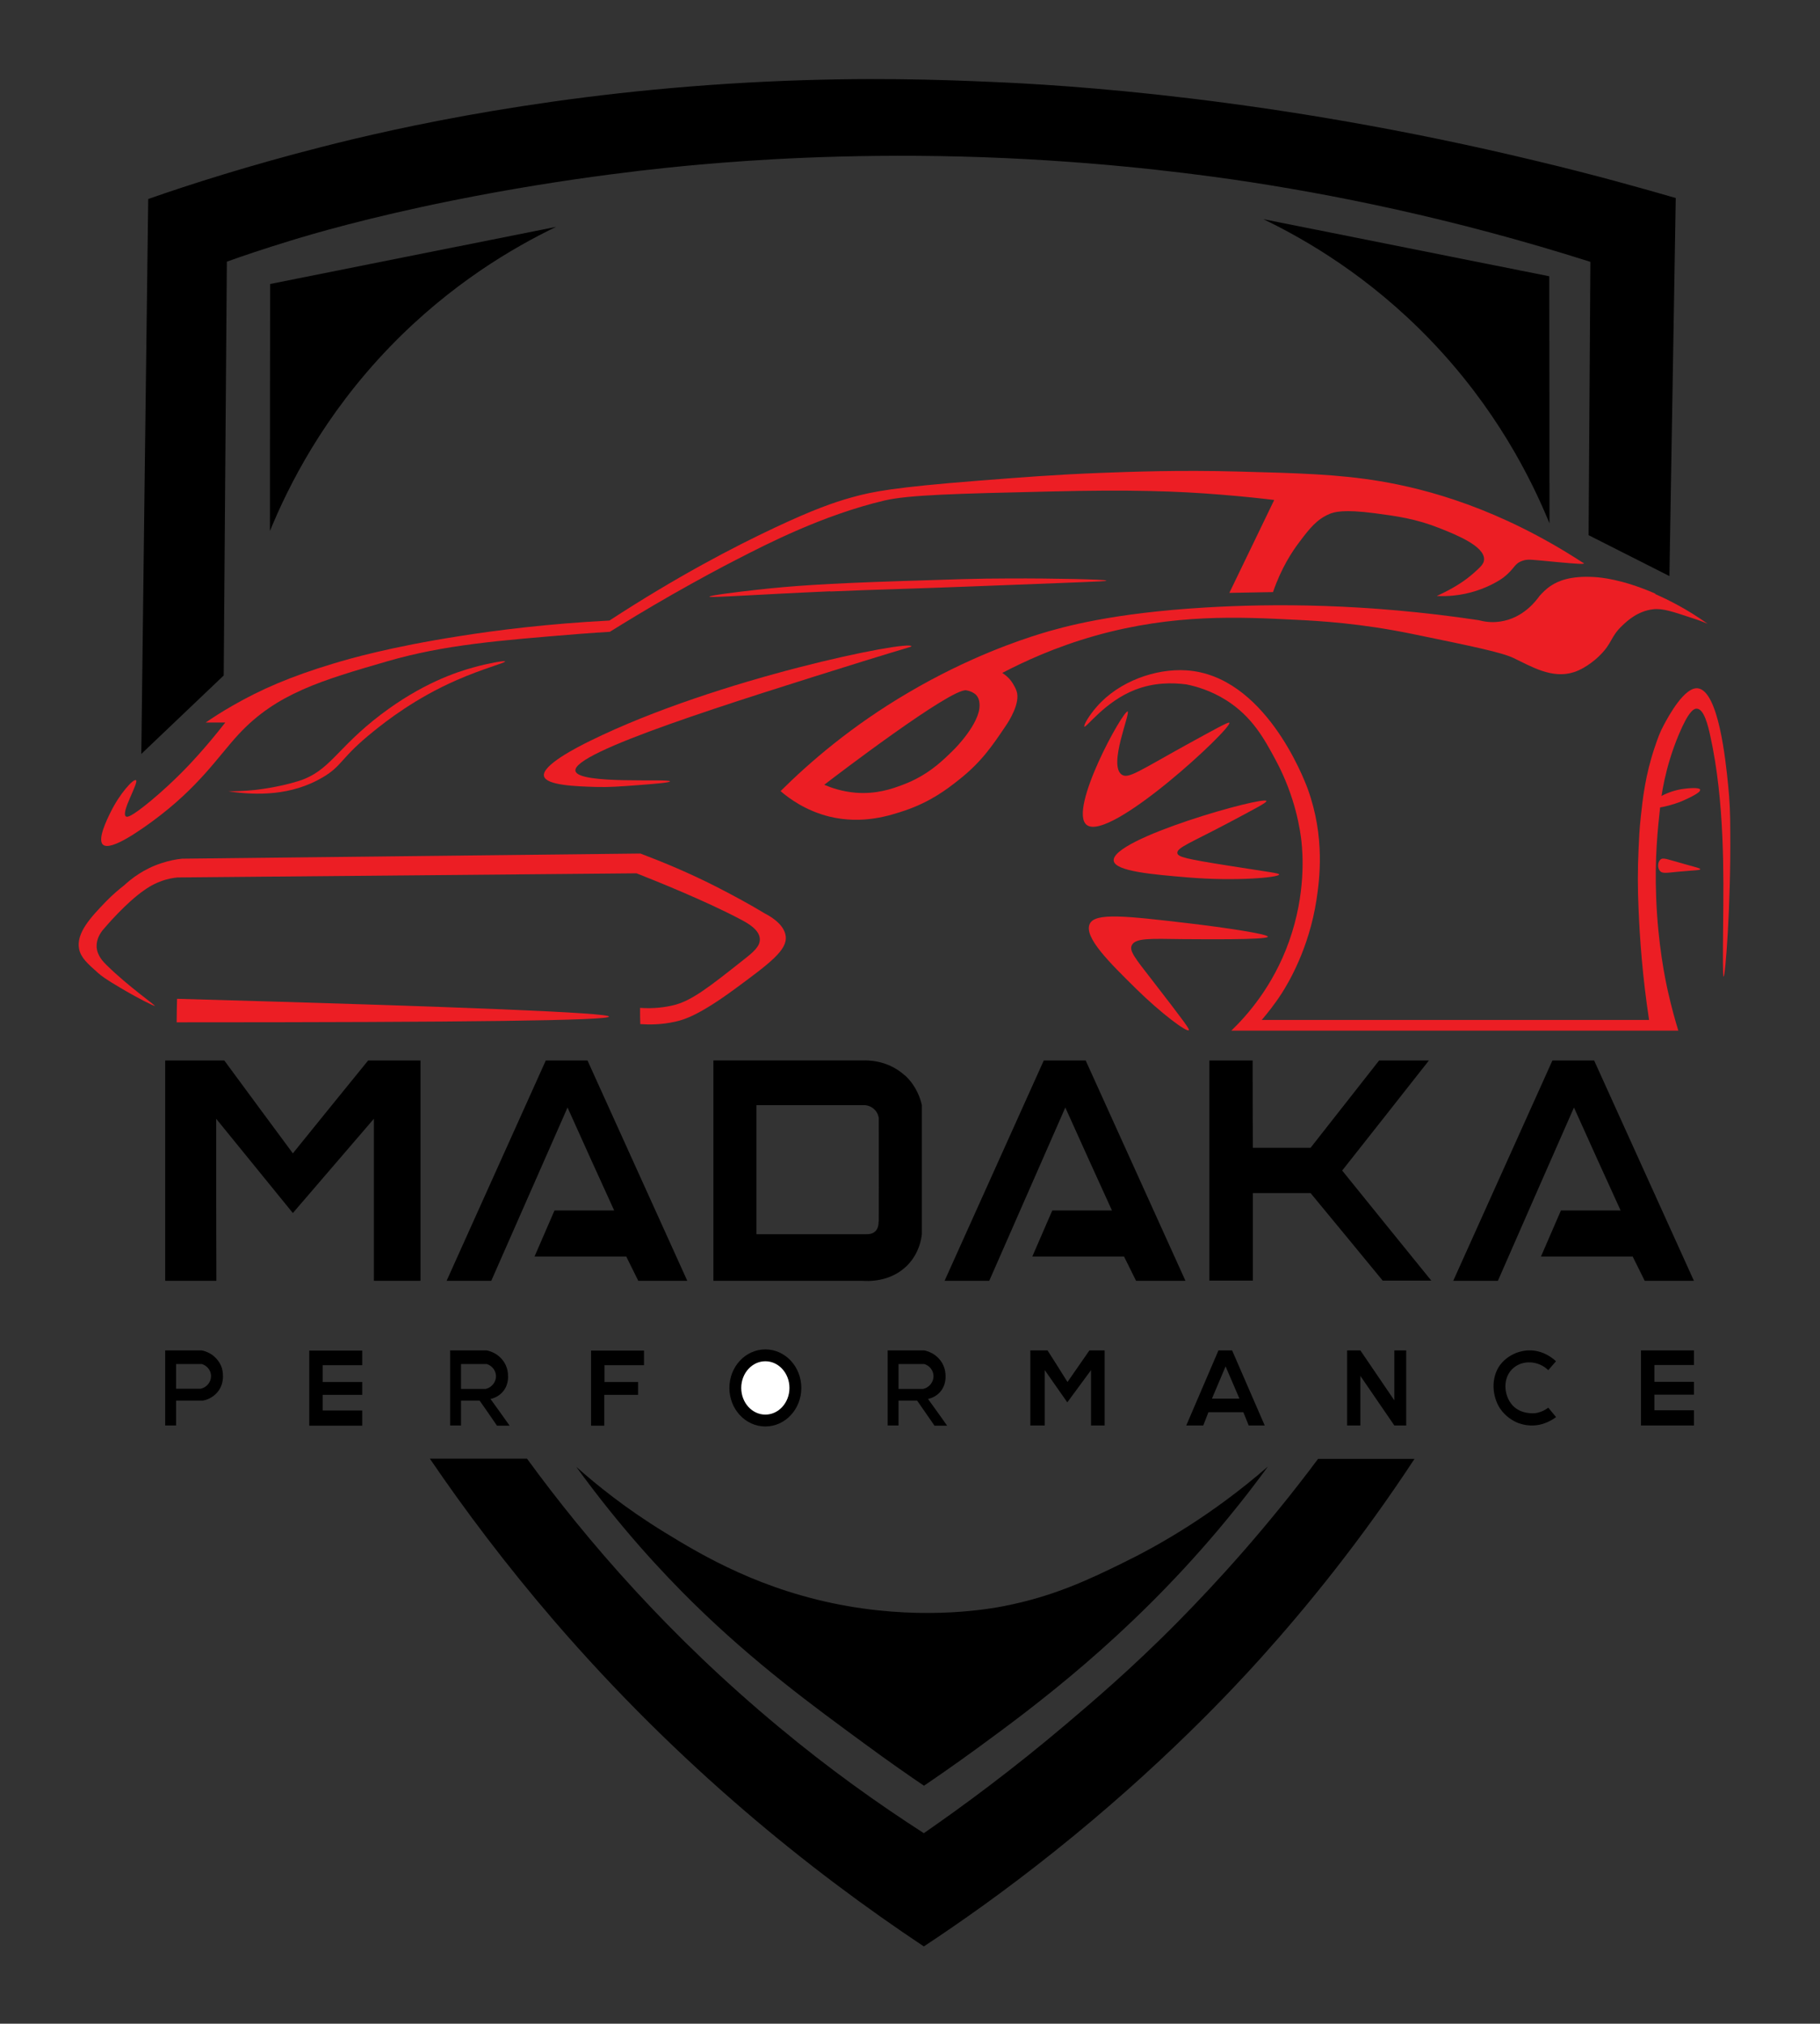
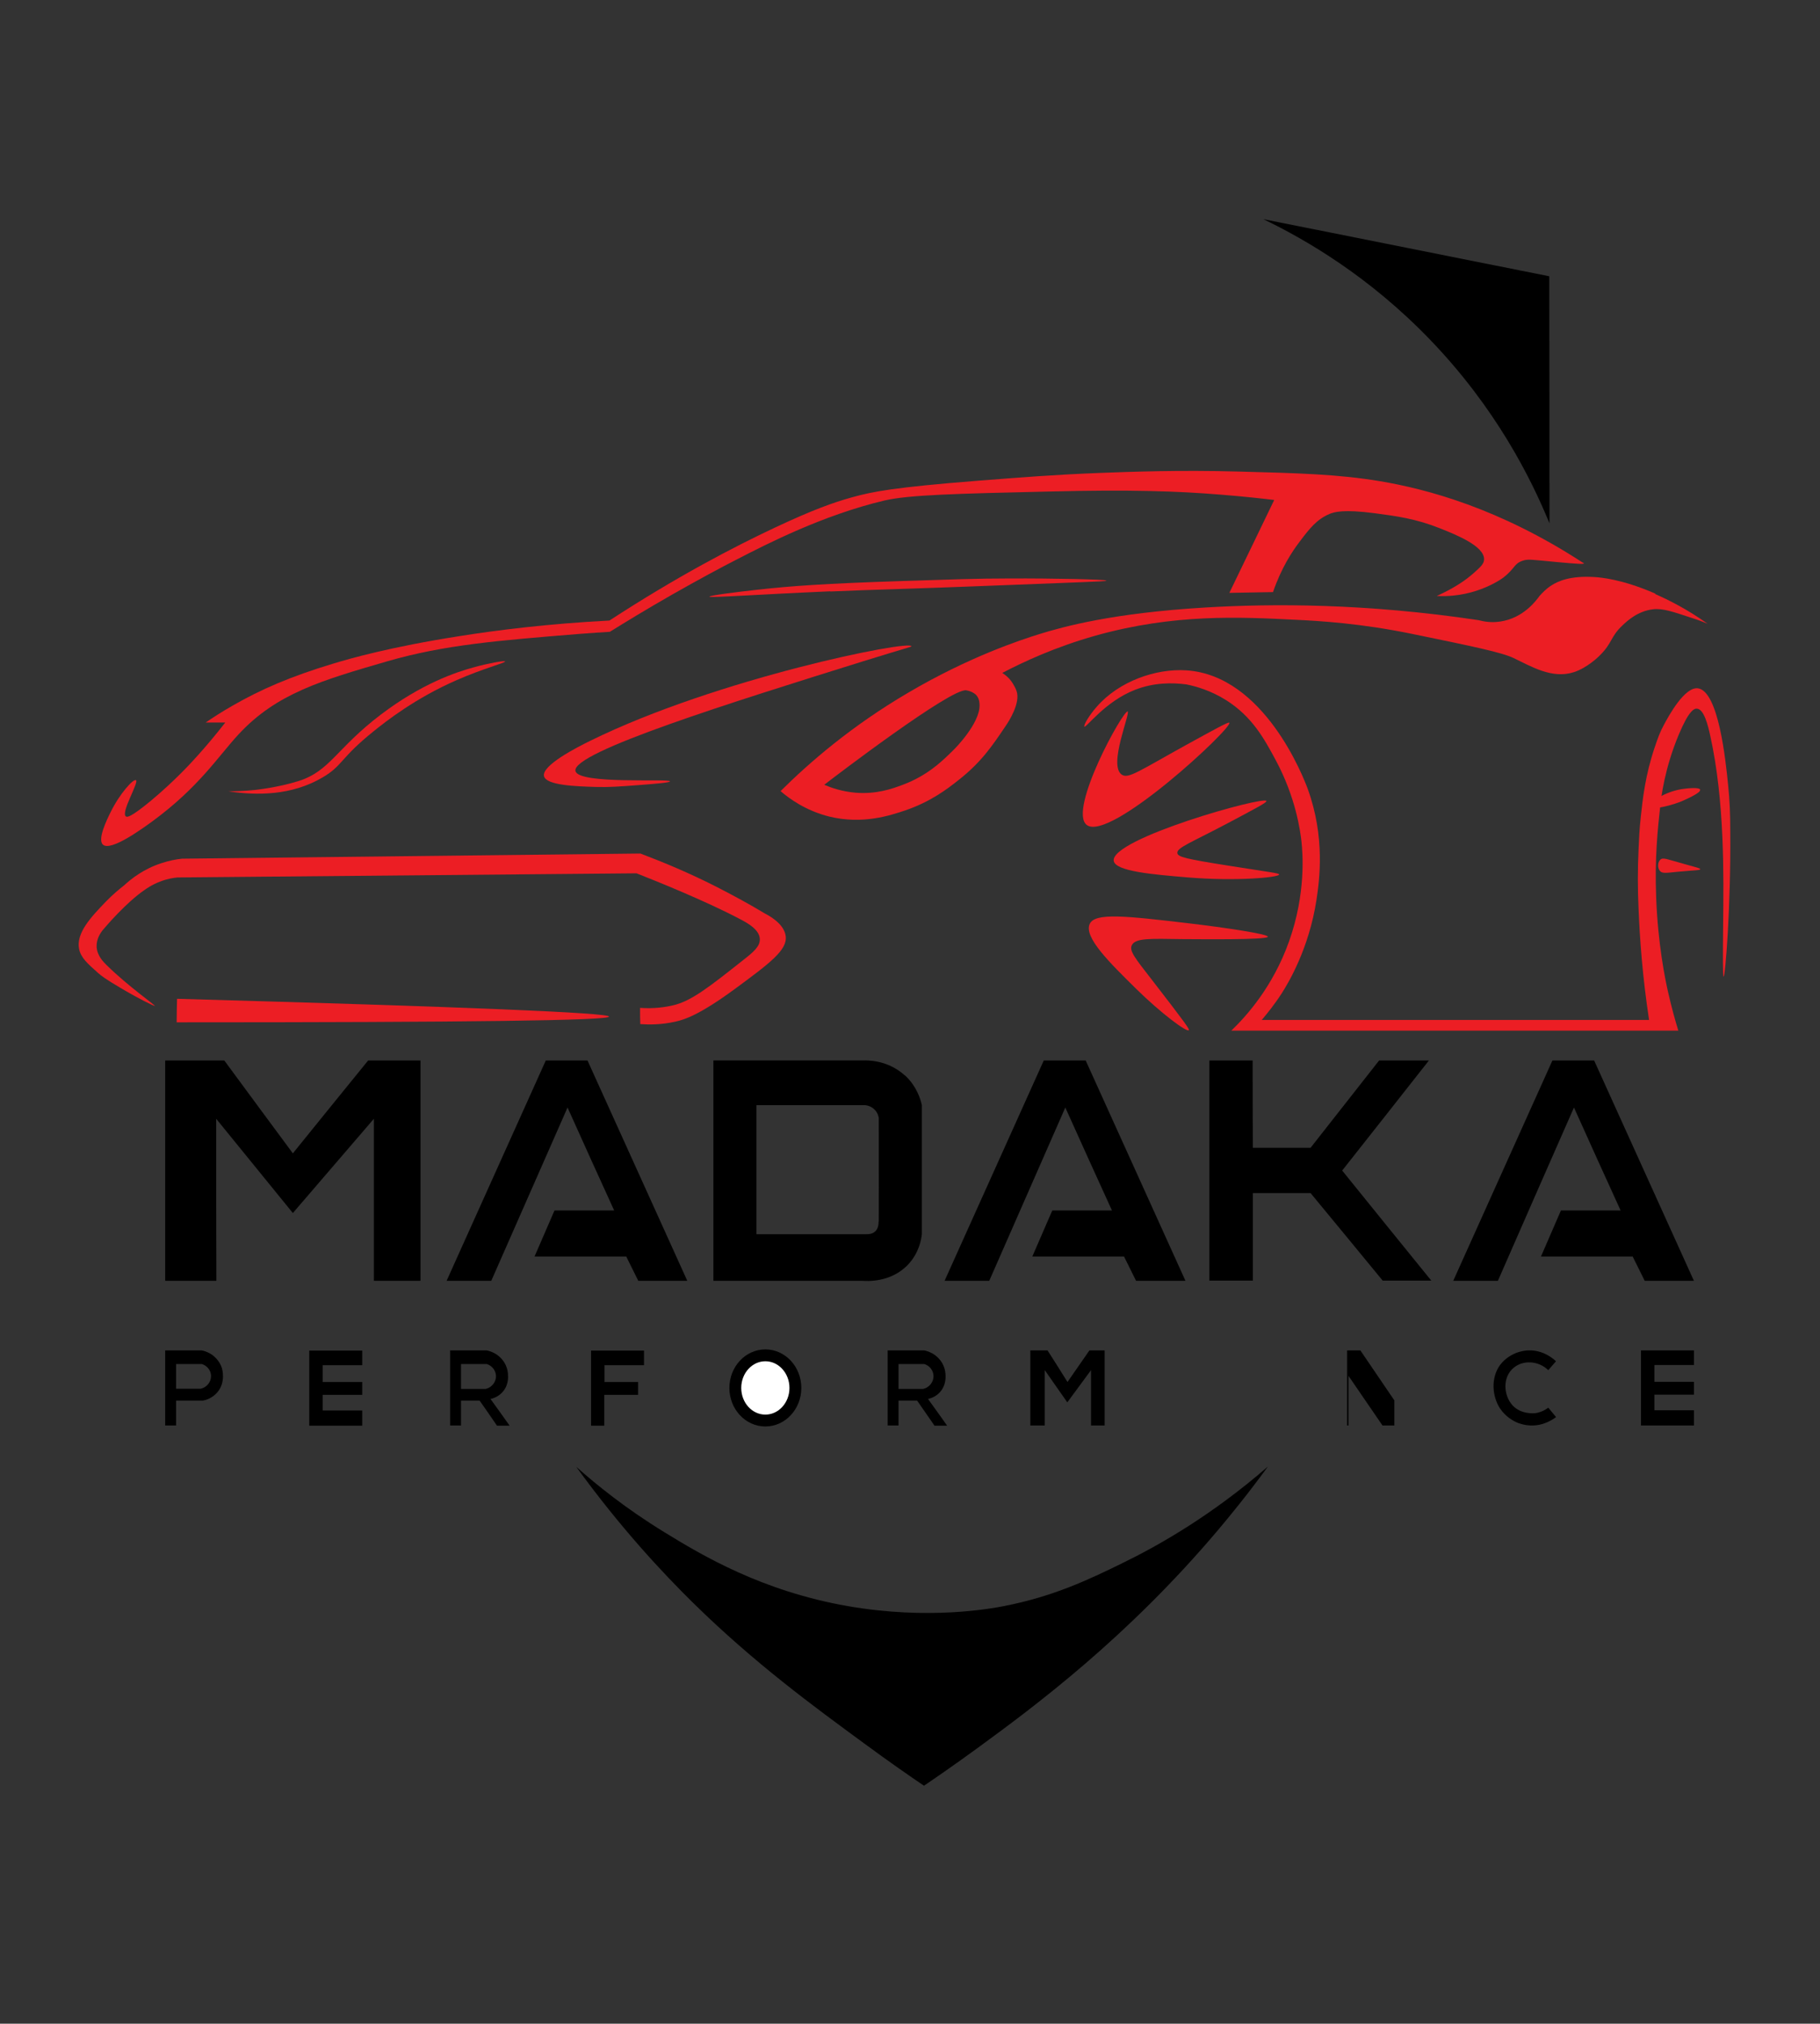
<svg xmlns="http://www.w3.org/2000/svg" id="Ebene_1" version="1.1" viewBox="0 0 921 1024">
  <rect x="0" y="0" width="921" height="1024" fill="#333333" stroke="none" />
  <defs>
    <style>
      .st0 {
        fill: #fff;
        stroke: #000;
        stroke-linecap: round;
        stroke-miterlimit: 10;
        stroke-width: 6px;
      }

      .st1 {
        fill: #ec1e24;
      }
    </style>
  </defs>
-   <path d="M217.6,738.2c17.9,26.3,38.7,53.9,62.7,81.8,63.5,73.7,130.1,126.9,187.2,164.9,17.9-11.8,40.6-27.7,65.9-47.9,54.4-43.4,90.9-82.8,104.5-97.9,23.4-26,50.7-59.5,77.9-100.9h-48.8c-26.2,35.1-51.2,62.4-70.9,82.4-23.9,24.2-44.1,41.2-56.2,51.5-27.6,23.4-52.6,41.8-72.4,55.5-23.3-15-48-32.6-73.1-53.5-55.7-46.2-97.3-94.3-127.7-136h-49.2Z" />
  <path d="M467.6,903.6c-7.4-5-17.9-12.3-30.4-21.5-25.9-19-55.4-40.6-86-70.6-16.2-15.9-37.5-38.8-59.6-69.3,10.1,9,25,21.1,44.6,33.1,19.2,11.8,49.4,29.8,92.8,37.4,40.8,7.1,72.3,1.3,79,0,25.1-4.9,42.7-13.3,59.7-21.6,18.9-9.2,45.6-24.4,73.9-49-10.4,14.3-19.5,25.3-25.3,32.2-46,54.4-92.3,88.8-121.6,110.2-11.8,8.6-21.4,15.2-27,19Z" />
-   <path d="M136.6,268.7c0-41.7,0-83.3.1-125,48.2-9.6,96.4-19.3,144.7-28.9-21.4,10.3-53.3,28.8-84.1,60.7-33.6,34.8-51.4,70.5-60.7,93.2Z" />
  <path d="M784.1,264.8c0-41.7,0-83.3-.1-125-48.2-9.6-96.4-19.3-144.7-28.9,21.4,10.3,53.3,28.8,84.1,60.7,33.6,34.8,51.4,70.5,60.7,93.2Z" />
-   <path d="M71.4,381.6c13.9-13.3,27.9-26.5,41.8-39.8.5-69.8,1.1-139.6,1.6-209.4,7.8-2.8,18.7-6.5,31.8-10.5,11.7-3.6,39.6-11.8,81.7-20.3,60.4-12.2,110.3-17,126.8-18.4,24.8-2.2,71.6-5.5,130.9-4,62.1,1.6,111.1,7.8,137.7,11.6,49.4,7.2,111.3,19.5,181.1,41.7-.3,46.1-.6,92.2-.9,138.3,13.6,6.9,27.2,13.8,40.9,20.7,1.1-63.8,2.1-127.6,3.2-191.3-16.6-4.8-40.9-11.7-70.7-18.8-134.4-32.4-239.6-38.5-276.7-40-23.1-1-61.6-2.5-112.6-.1-106.5,5-187.5,23.4-225,33-36.5,9.3-66.6,18.9-88,26.4-1.2,93.7-2.4,187.4-3.5,281.1Z" />
  <path class="st1" d="M89.4,517.3c0-4,.1-7.9.2-11.9,147.5,4.1,218.7,7.1,218.6,9,0,2-71.2,2.9-218.9,2.9Z" />
  <path class="st1" d="M78.4,509.1c.3-.5-13.1-9.6-24.5-20.8-1.7-1.7-4.7-4.7-5-9.1-.2-4,1.9-7.1,3.2-8.7,1.6-1.9,11.7-13.7,20.8-20,3.9-2.8,7-4,8.1-4.4,3.5-1.4,6.7-1.9,8.8-2.1,77.4-.7,154.9-1.4,232.3-2.1,9.9,3.9,35.1,14,53,23.5,3.2,1.7,9.2,5,9.4,9.7.2,3.7-3.2,6.6-7.9,10.3-17.8,14.1-26.8,21.2-36,23.3-3.8.9-9.5,1.8-16.7,1.3,0,2.7,0,5.4.1,8.2,4.2.3,10.4.4,17.6-1.2,4.6-1,12.2-3.3,30.3-16.6,17.8-13.1,26.6-19.7,25.7-26.7-.3-2.5-2-7-10.6-11.5-7.6-4.6-15.9-9.1-24.7-13.6-13.4-6.8-26.3-12.2-38.2-16.7-77.3.9-154.6,1.7-231.9,2.6-3.1.3-6.7,1-10.6,2.3-8.9,2.9-15.1,7.8-18.8,11.2-2.3,1.8-5.6,4.5-9.2,8.2-7.5,7.8-15.1,15.8-13.6,23.9.9,4.5,4.3,7.5,9.6,12.2,1.7,1.5,3.9,3.2,11.4,7.6,9.1,5.4,17.2,9.4,17.4,9.1Z" />
  <path class="st1" d="M837.7,300.4c-16.9-7.4-27.8-8.2-30.7-8.4-12.7-.8-18.7,2.2-21.9,4.2-2.8,1.8-4.7,3.9-6,5.3-1.5,2.1-8.1,11.3-19.9,13-4.5.7-8.4,0-11-.7-57.4-8.6-104.7-8.4-138.3-6.4-46.8,2.8-71.5,9.6-84.1,13.5-9.3,2.9-35.5,11.5-66.2,29.6-28.5,16.7-49.8,35.1-64.6,49.8,4.4,3.8,12.7,9.9,24.7,12.9,16.9,4.1,30.8-.6,38.3-3.1,12.9-4.4,21.3-10.8,27.2-15.5,11.4-9,16.8-17,23.8-27.4,1.3-1.9,7.6-11.5,5.4-17.6-1-2.8-2.8-5.1-2.8-5.1-1.5-2-3.2-3.2-4.4-4,10.5-5.5,26.7-13.1,47.3-18.9,39.7-11.1,72.8-9.4,101-8,12.4.6,33.2,1.8,59.3,7.2,30.2,6.2,45.2,9.3,51.2,12.2,9,4.3,19.5,10.7,30.5,7.1,6.7-2.2,12.5-7.8,13.2-8.6,6.2-6.1,5.3-9.4,11.3-15,2.5-2.4,7.8-7.3,15.5-8.2,4.9-.6,10,1.2,20.3,4.6,3.1,1,5.6,2,7.3,2.7-10.3-7.3-19.6-12-26.5-15ZM483.1,378.9c-5.8,5.8-13.5,13.5-26.5,18.3-5.1,1.9-13.1,4.8-23.8,3.9-6.8-.6-12.2-2.5-15.7-4,5.7-4.4,64.3-49.1,71.9-47.8,3.5.6,5.1,2.5,5.1,2.5,1.6,1.9,1.6,4.2,1.6,5.2,0,9.3-12.6,21.9-12.6,21.9Z" />
  <path class="st1" d="M339,395.4c0,.6-7.3,1.2-15,1.8-10.6.8-15.9,1.2-22.5,1-10-.3-25-.8-26.2-5.4-1.4-5.4,16.5-14.6,23.7-18.1,64.1-31.5,161.5-51,162.2-47.7,0,.4-1.2.4-24.7,7.7-65.6,20.5-147.2,45.9-145.3,55.4,1.4,7,47.9,3.7,47.9,5.3Z" />
  <path class="st1" d="M115.5,400.4c14.4,2.2,32.1,2.2,47.7-7,10.3-6,8.8-9.7,25.9-23.4,6.2-5,21-16.7,42.1-25.9,13.2-5.8,24.6-8.7,24.4-9.4-.2-.6-8.8,1-15.6,2.9-9.4,2.5-26.9,8.5-47.3,24-22.4,17-25.7,28.6-41.6,33.6-10.4,3.3-21.9,4.5-21.9,4.5-5.5.6-10.3.7-13.8.7Z" />
  <path class="st1" d="M68.8,394.7c1.7,1-7.8,16.4-5.1,18.4.6.5,2.3.6,12.4-7.7,12.5-10.4,21.1-19.9,24.3-23.5,3.6-4,8.3-9.5,13.6-16.3h-9.9c3.2-2.2,7.9-5.3,13.7-8.6,14.1-8.1,29.2-14.7,50.8-21.2,8.2-2.5,28.7-8.4,63.8-13.9,19.4-3.1,45.2-6.3,76-7.9,33.9-22.1,62.8-37.2,83.9-47.1,19.2-9,29.3-12.6,39-15.3,10.5-2.9,21.3-5,63-8.3,23.3-1.8,39.2-3.1,62.5-4,16-.6,39.8-1.5,69.6-.7,30.9.8,51.1,1.4,72,4.9,23.8,4,60.3,13.7,102.4,41.1.3.1.7.3.7.5,0,.4-2.9.3-13.7-.7-13-1.2-14.4-1.6-17.2-.7-4.7,1.6-3.7,3.8-9.9,8.6,0,0-13.1,10-32.5,9.3,0,0,0,0,0,0-.7,0-1,0-1.1,0-.1-.2,10-4,18.4-11.4,3.6-3.2,5.4-4.8,5.5-7,.4-6.8-14.1-12.6-22.4-15.9-12.1-4.8-21.6-6.1-32.9-7.6-16.1-2.1-20.6-.6-23,.4-6.3,2.7-9.9,7.2-14.8,13.7-4.1,5.3-9.6,13.8-13.7,25.8-7.4.1-14.7.3-22.1.4,7.6-15.7,15.2-31.4,22.7-47-6.5-.8-15.8-1.8-27-2.7-22-1.8-45.7-2.6-86.3-1.6-47.9,1.1-71.8,1.7-84.1,4.6-31.1,7.4-59.4,22-73.8,29.4-8.7,4.4-21.4,11.3-33.7,18.3-12.8,7.3-23.4,13.8-31.3,18.7-3.8.2-9.3.6-15.9,1.1-40.6,3.3-67.8,5.5-96.3,13.7-33.8,9.8-56.5,16.4-75.7,37.1-10.2,11-20,26.7-43.6,44-4.7,3.4-21,15.4-25,11.8-2.9-2.6,1.9-12.5,3.9-16.5,4.6-9.4,11.5-16.9,12.7-16.1Z" />
  <path class="st1" d="M420.1,299.3c11.8-.5,19.8-.8,35.8-1.3,25.1-.8,47.1-1.7,91.2-3.4,6.9-.3,12.8-.5,12.8-.8,0-.6-26.4-1.2-49-1.1-16.6,0-29.2.5-54.3,1.3-39.7,1.3-56.1,2.5-73.3,4.4-10,1.1-24.3,2.9-24.3,3.5,0,.7,22.3-1,61.2-2.7Z" />
  <path class="st1" d="M548.6,367.7c1,.9,10.4-12.7,25.9-18.7,9.5-3.7,18.8-3.6,25.8-2.7,5,1,12.4,3.1,20.2,8,13.3,8.4,19.4,19.8,25,30.2,10.2,18.9,12.5,35.9,13.1,41.3.6,5.7,2.4,26.2-6.3,50.6-8.2,23-21.6,37.8-29.2,45.1h226.2c-1.5-4.9-3.4-11.6-5.2-19.6-1.5-6.6-5.1-24.1-6-47.6-.8-20.2.8-35,2.1-46.8.4-3.8,2.1-18.5,9.3-35.7,5.1-12.2,7.8-13.4,9.3-13.2,3.5.3,5.5,8.4,6.6,13.4,7.5,33.6,6.8,72.1,6.6,94.2-.2,18.7-.2,28,.2,28,.9,0,3.7-35.5,3.4-73.1,0-9.6-.3-16.2-1.1-23.9-1.3-13.1-4.9-47.3-15.2-48.9-6.8-1-15,14.2-17.2,18.3-2.2,4-3.2,7-4.8,11.7-4.7,14-6,25.7-7,35.1-.7,6.4-.9,11.2-1.1,16-.5,10.4-.5,20.5,0,30.9.6,14.4,1.9,33.4,5.3,55.8h-196c2.7-3.2,6.3-7.6,10-13.3,3.4-5.3,13.9-22.7,17.7-47.5,1.5-9.9,4.5-31.7-4.5-56.3-1.9-5.1-21.8-57.3-61.4-59.8-15.4-1-34,5.5-45.2,18.3-3.9,4.4-7,9.6-6.3,10.2Z" />
  <path class="st1" d="M570.7,360c-2.3-.9-30.3,49.9-20.8,57.4,11.5,9.1,74-49.2,72.2-51.7-.4-.6-7.7,3.5-22.3,11.5-23.5,13-28.8,17-32.1,14.8-7.1-4.7,4.6-31.4,2.9-32.1Z" />
  <path class="st1" d="M640.9,405.3c-1-2.7-79,19.1-77.3,30.3.8,5.3,19.8,6.9,37.8,8.4,23.9,2,45.9,0,45.9-1.5,0-.7-4.4-1.1-25.2-4.4-22.3-3.5-26-4.5-26.3-6.4-.4-2.8,6.6-5.1,26.9-15.9,12.2-6.5,18.4-9.7,18.1-10.4Z" />
  <path class="st1" d="M641.6,474c.1-1.4-22.2-4.7-40-6.8-31.5-3.7-47.3-5.5-50.1.2-3.3,6.7,10,19.7,23.6,33.1,12.3,12.1,25.4,21.9,26.5,20.8.4-.5-1.2-2.9-18.3-25-9.2-11.8-11.8-15.1-10.6-17.9,1.7-3.9,9.7-3.4,25.6-3.2,7.4,0,43.1.5,43.3-1.2Z" />
  <path class="st1" d="M840,440.7c1.2,1.4,3.1,1,9.2.4,8.7-.8,11.2-.7,11.2-1.3,0-.5-2-.9-8.4-2.7-8.4-2.3-10.4-3.4-11.8-2.1-1.4,1.3-1.5,4.2-.2,5.7Z" />
  <path class="st1" d="M860.4,399.6c-.4-1.3-6.1-.8-9.4-.3-4.7.8-8.3,2.4-10.7,3.7-.3,1.9-.6,3.8-.9,5.7,2.9-.5,7-1.4,11.7-3.3.6-.3,9.7-4.1,9.2-5.7Z" />
  <path d="M469.6,707.9c1.2-.3,3.8-1,6-3.4,4.5-4.9,2.5-11.7,2.3-12.2-1.2-4-4.1-6.1-4.9-6.7-2.1-1.5-4.2-2.1-5.4-2.3-6.1,0-12.3,0-18.4,0,0,12.7,0,25.3,0,38h5.5v-12.6h9.4c2.9,4.2,5.8,8.4,8.8,12.7,2.1,0,4.2,0,6.4,0-3.2-4.5-6.4-9-9.6-13.4ZM454.7,702.7c0-4.2,0-8.3,0-12.5h13c2.7.8,4.6,3.2,4.7,6,.1,3-2.1,5.9-5.2,6.6-4.2,0-8.3,0-12.5,0Z" />
  <path d="M521.4,721.3v-38h8.7c3.4,5.3,6.8,10.7,10.1,16,3.7-5.3,7.4-10.7,11.1-16h7.7v38h-6.9c0-9.3,0-18.6,0-28l-12,16.3c-3.8-5.4-7.6-10.9-11.4-16.3,0,9.3,0,18.6,0,28h-7.6Z" />
-   <path d="M623.5,683.3h-6.9c-5.4,12.7-10.9,25.3-16.3,38h8.6c.9-2.2,1.7-4.4,2.6-6.7h17.7c.9,2.2,1.8,4.4,2.7,6.7h8.1c-5.5-12.7-11-25.3-16.5-38ZM613.3,707.7c2.3-5.4,4.6-10.8,6.9-16.3,2.3,5.4,4.7,10.9,7,16.3h-13.9Z" />
-   <path d="M681.7,721.3v-38c2.2,0,4.5,0,6.7,0,5.7,8.4,11.5,16.9,17.2,25.3v-25.3c2,0,4,0,6,0v38h-6c-5.7-8.4-11.5-16.7-17.2-25.1,0,8.4,0,16.7,0,25.1h-6.7Z" />
+   <path d="M681.7,721.3v-38c2.2,0,4.5,0,6.7,0,5.7,8.4,11.5,16.9,17.2,25.3v-25.3v38h-6c-5.7-8.4-11.5-16.7-17.2-25.1,0,8.4,0,16.7,0,25.1h-6.7Z" />
  <path d="M787.4,717c-1.3-1.6-2.6-3.1-3.9-4.7-1.1.8-3.5,2.4-6.8,2.8-.3,0-7,.7-11.3-4-4.5-4.9-5.3-14.3.7-19.1,4.8-3.9,12.4-3.5,17.4,1.3,1.3-1.5,2.6-3,3.9-4.5-1.4-1.3-6-5.3-12.8-5.5-3.2-.1-5.8.7-7.4,1.3-1.3.5-5.3,2.3-8.1,6.1-4.7,6.4-4.1,15.8,0,22,2.9,4.4,7.1,6.4,8.1,6.9,1.3.6,4,1.6,7.5,1.7,6.5.2,11.2-3.1,12.8-4.3Z" />
  <path d="M830.4,721.3c0-12.7,0-25.3,0-38,8.9,0,17.9,0,26.8,0v7.4c-6.7,0-13.3,0-20,0v8.5h20v6.5c-6.7,0-13.3,0-20,0,0,2.6,0,5.3,0,7.9h20c0,2.6,0,5.1,0,7.7-8.9,0-17.9,0-26.8,0Z" />
  <path d="M248.2,707.9c1.2-.3,3.8-1,6-3.4,4.5-4.8,2.5-11.7,2.3-12.2-1.2-4-4.1-6.1-4.9-6.7-2.1-1.5-4.2-2.1-5.4-2.3-6.1,0-12.3,0-18.4,0,0,12.7,0,25.4,0,38h5.5v-12.6h9.4c2.9,4.2,5.9,8.4,8.8,12.7,2.1,0,4.2,0,6.4,0-3.2-4.5-6.4-9-9.6-13.4ZM233.3,702.7c0-4.2,0-8.3,0-12.5,4.3,0,8.7,0,13,0,2.7.8,4.6,3.3,4.7,6,.1,3-2.1,5.9-5.2,6.6-4.2,0-8.3,0-12.5,0Z" />
  <path d="M156.5,721.4c0-12.7,0-25.3,0-38,8.9,0,17.9,0,26.8,0v7.4c-6.7,0-13.3,0-20,0v8.5h20v6.5c-6.7,0-13.3,0-20,0,0,2.6,0,5.3,0,7.9h20c0,2.6,0,5.1,0,7.7-8.9,0-17.9,0-26.8,0Z" />
  <path d="M299.1,721.4c0-12.7,0-25.3,0-38,8.9,0,17.9,0,26.8,0v7.4c-6.7,0-13.3,0-20,0v8.5h17c0,2.2,0,4.4,0,6.5h-17.1v15.6c-2.3,0-4.6,0-6.9,0Z" />
  <ellipse class="st0" cx="387.3" cy="702.3" rx="15.2" ry="16.5" />
  <path d="M112.3,692.3c-1.2-3.9-4.1-6.1-4.9-6.7-2.1-1.5-4.2-2.1-5.4-2.3-6.1,0-12.3,0-18.4,0,0,12.7,0,25.3,0,38h5.5v-12.6c4.5,0,9.1,0,13.6,0,1.2-.2,4.7-1.1,7.3-4.2,4.4-5.2,2.4-11.8,2.3-12.2ZM101.6,702.7c-4.2,0-8.3,0-12.5,0,0-4.2,0-8.3,0-12.5h13c2.7.8,4.6,3.2,4.7,5.9.1,3.1-2.1,5.9-5.2,6.6Z" />
  <path d="M83.6,648.1v-111.5h29.9c11.6,15.7,23.1,31.4,34.7,47,12.7-15.7,25.4-31.4,38.1-47h26.5v111.5h-23.6c0-27.3,0-54.6,0-82-13.7,15.9-27.3,31.8-41,47.7-12.9-15.9-25.9-31.8-38.8-47.7,0,27.3,0,54.6.1,82h-25.9Z" />
  <path d="M857.2,648.1h-24.9c-2-4.1-4.1-8.2-6.1-12.3-15.5,0-31,0-46.4,0,3.4-7.8,6.7-15.5,10.1-23.3,10.1,0,20.1,0,30.2,0-7.9-17.3-15.8-34.7-23.6-52.1-12.9,29.2-25.7,58.5-38.5,87.7h-22.6c16.7-37.2,33.5-74.3,50.2-111.5h21.1c16.8,37.2,33.7,74.3,50.5,111.5Z" />
  <path d="M599.8,648.1h-24.9c-2-4.1-4.1-8.2-6.1-12.3-15.5,0-31,0-46.4,0,3.4-7.8,6.7-15.5,10.1-23.3,10.1,0,20.1,0,30.2,0-7.9-17.3-15.8-34.7-23.6-52.1-12.8,29.2-25.7,58.5-38.5,87.7h-22.6c16.7-37.2,33.5-74.3,50.2-111.5h21.2c16.8,37.2,33.7,74.3,50.5,111.5Z" />
  <path d="M347.9,648.1h-24.9c-2-4.1-4.1-8.2-6.1-12.3-15.5,0-31,0-46.4,0,3.4-7.8,6.7-15.5,10.1-23.3,10.1,0,20.2,0,30.2,0-7.9-17.3-15.8-34.7-23.6-52.1-12.9,29.2-25.7,58.5-38.6,87.7h-22.6c16.7-37.2,33.5-74.3,50.2-111.5h21.1c16.8,37.2,33.7,74.3,50.5,111.5Z" />
  <path d="M457.8,544.1c-8.7-7.9-19.2-7.6-21.3-7.5h-75.5v111.5h75.5c1.6.1,14.2,1.2,23.1-8.3,5.5-5.9,6.6-12.6,6.9-15.3v-65.3c-.6-2.7-2.5-9.5-8.6-15.1ZM444.6,618.1c0,1,0,3.4-1.7,5-1.6,1.5-3.8,1.4-4.5,1.4-4.7,0-26.2,0-55.6,0v-65.3h54.2c.6,0,3.2,0,5.4,2.1,1.8,1.7,2.2,3.7,2.3,4.4.1,27.6,0,47.8,0,52.4Z" />
  <path d="M612,648.1c0-37.2,0-74.3,0-111.5h21.9c0,14.7,0,29.5.1,44.2h29.2c11.6-14.7,23.1-29.5,34.7-44.2h25.2c-14.6,18.6-29.3,37.2-43.9,55.7,15,18.6,30.1,37.2,45.1,55.7-8.2,0-16.4,0-24.6,0-12.2-14.8-24.3-29.6-36.5-44.3h-29.2c0,14.7,0,29.5,0,44.3h-22.1Z" />
</svg>